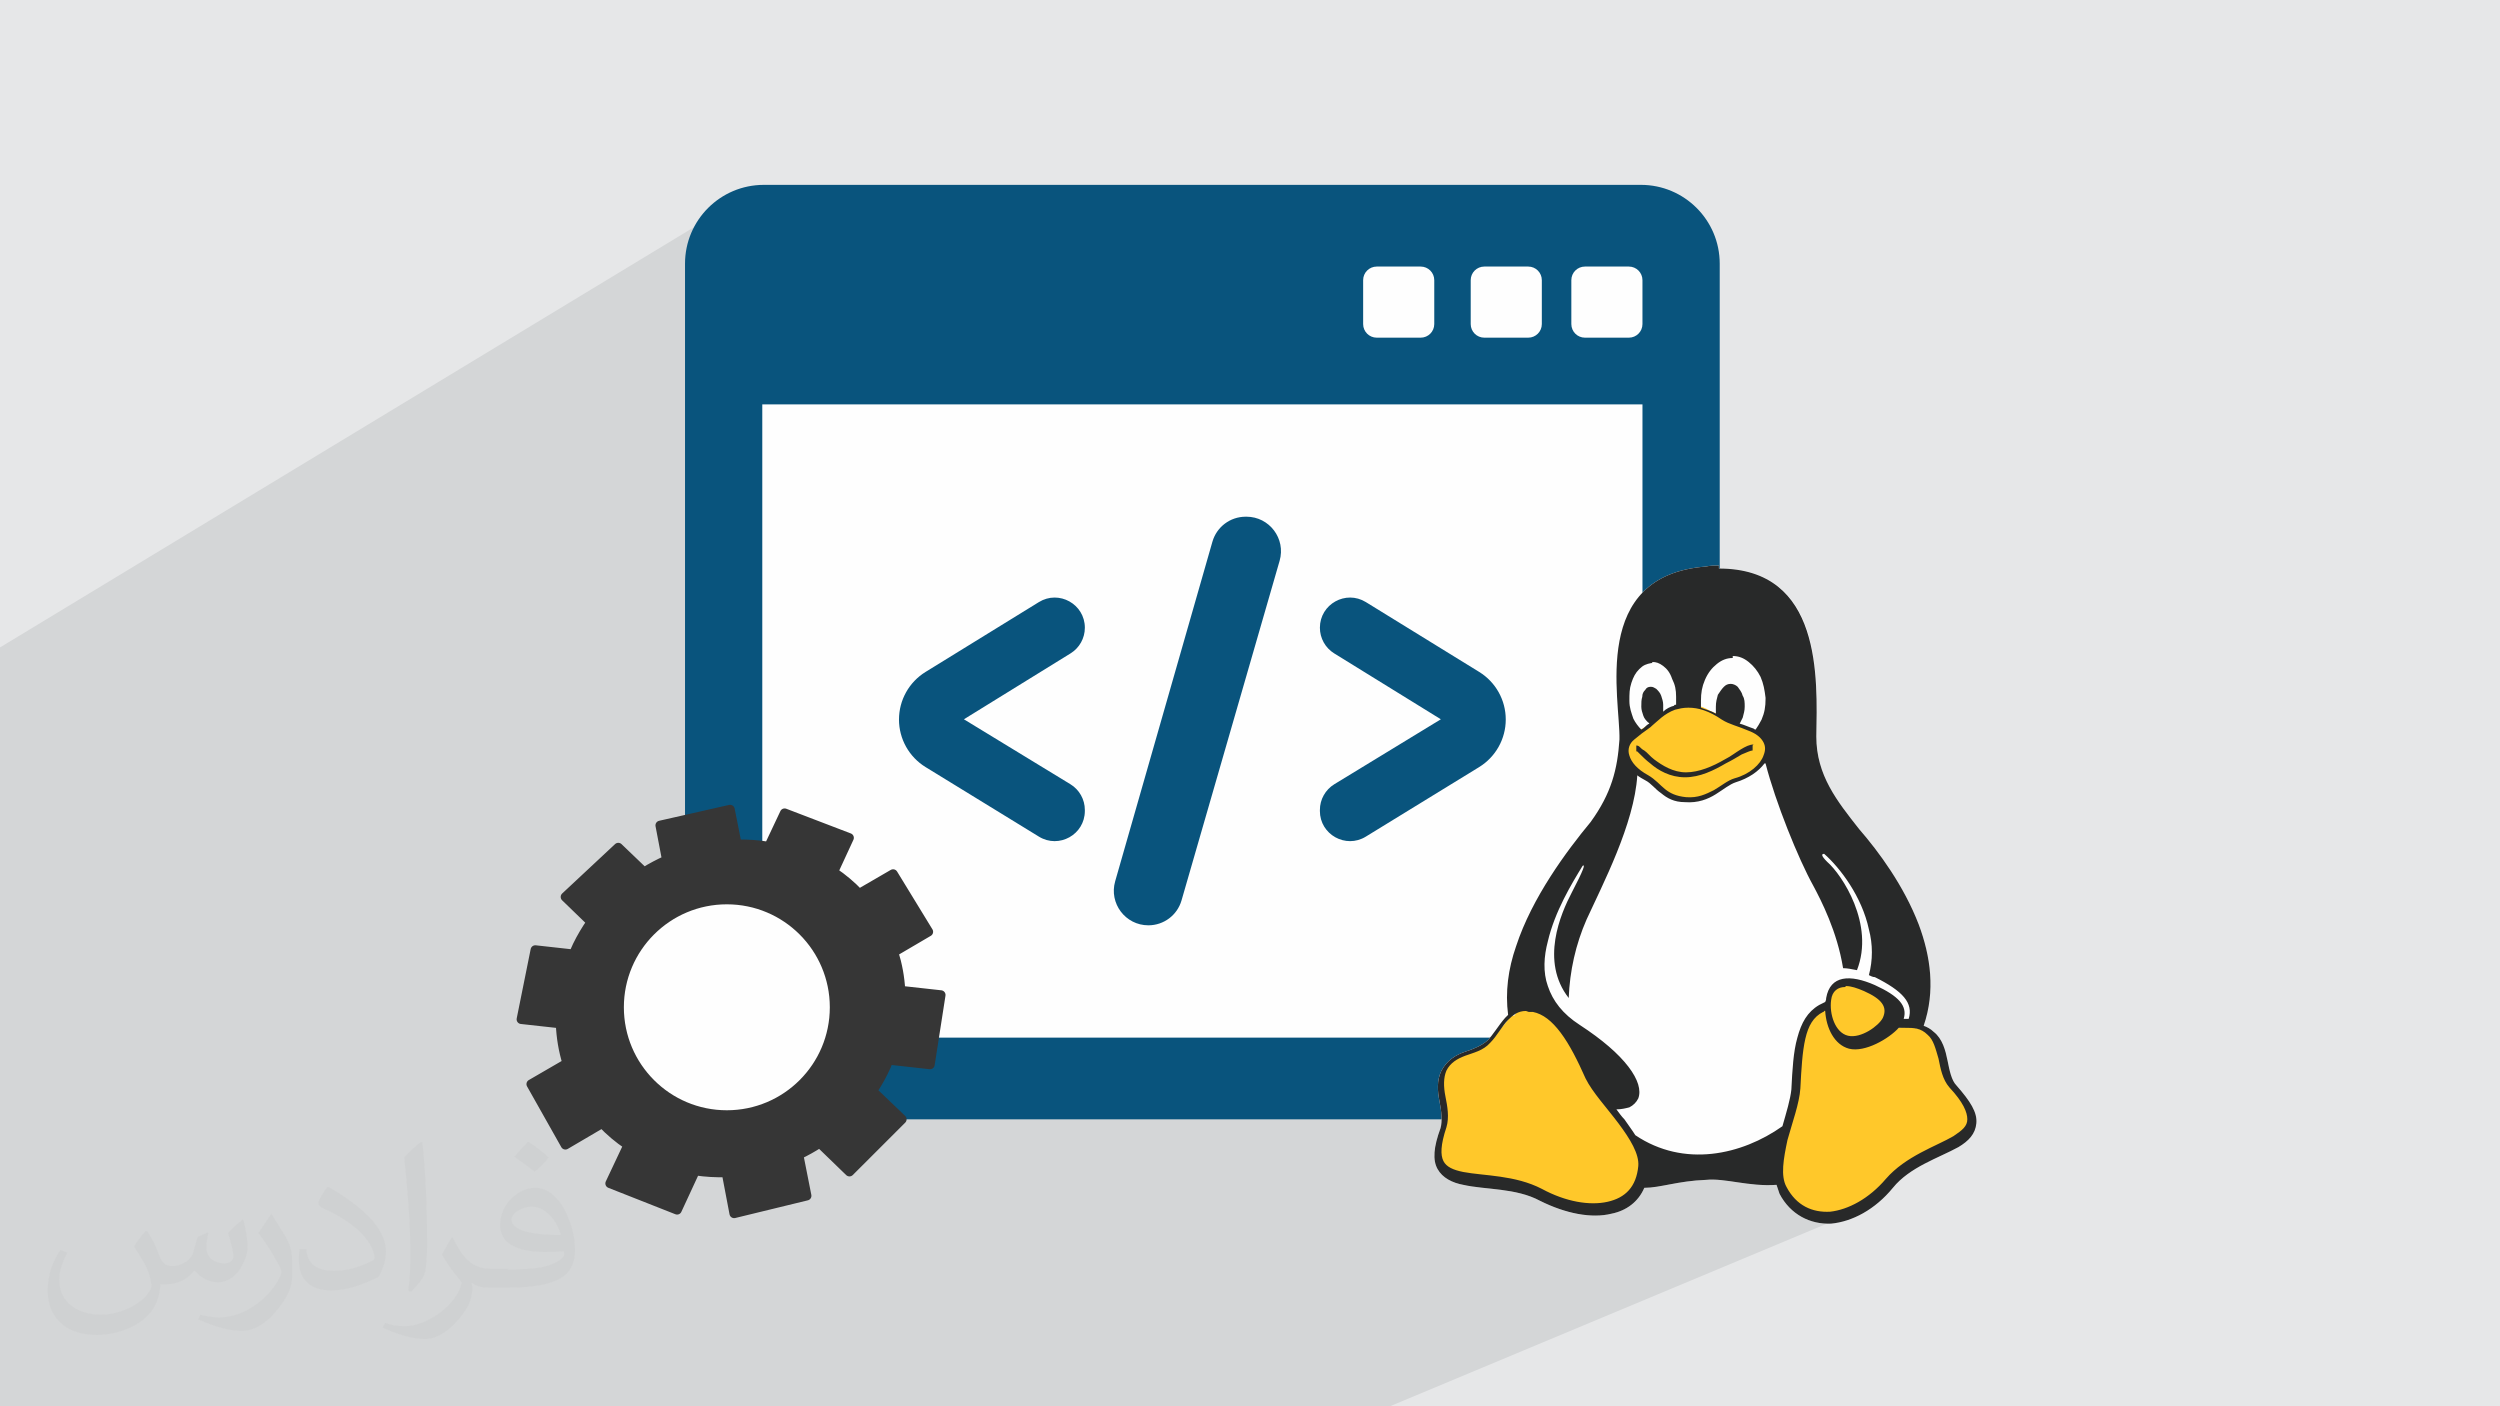
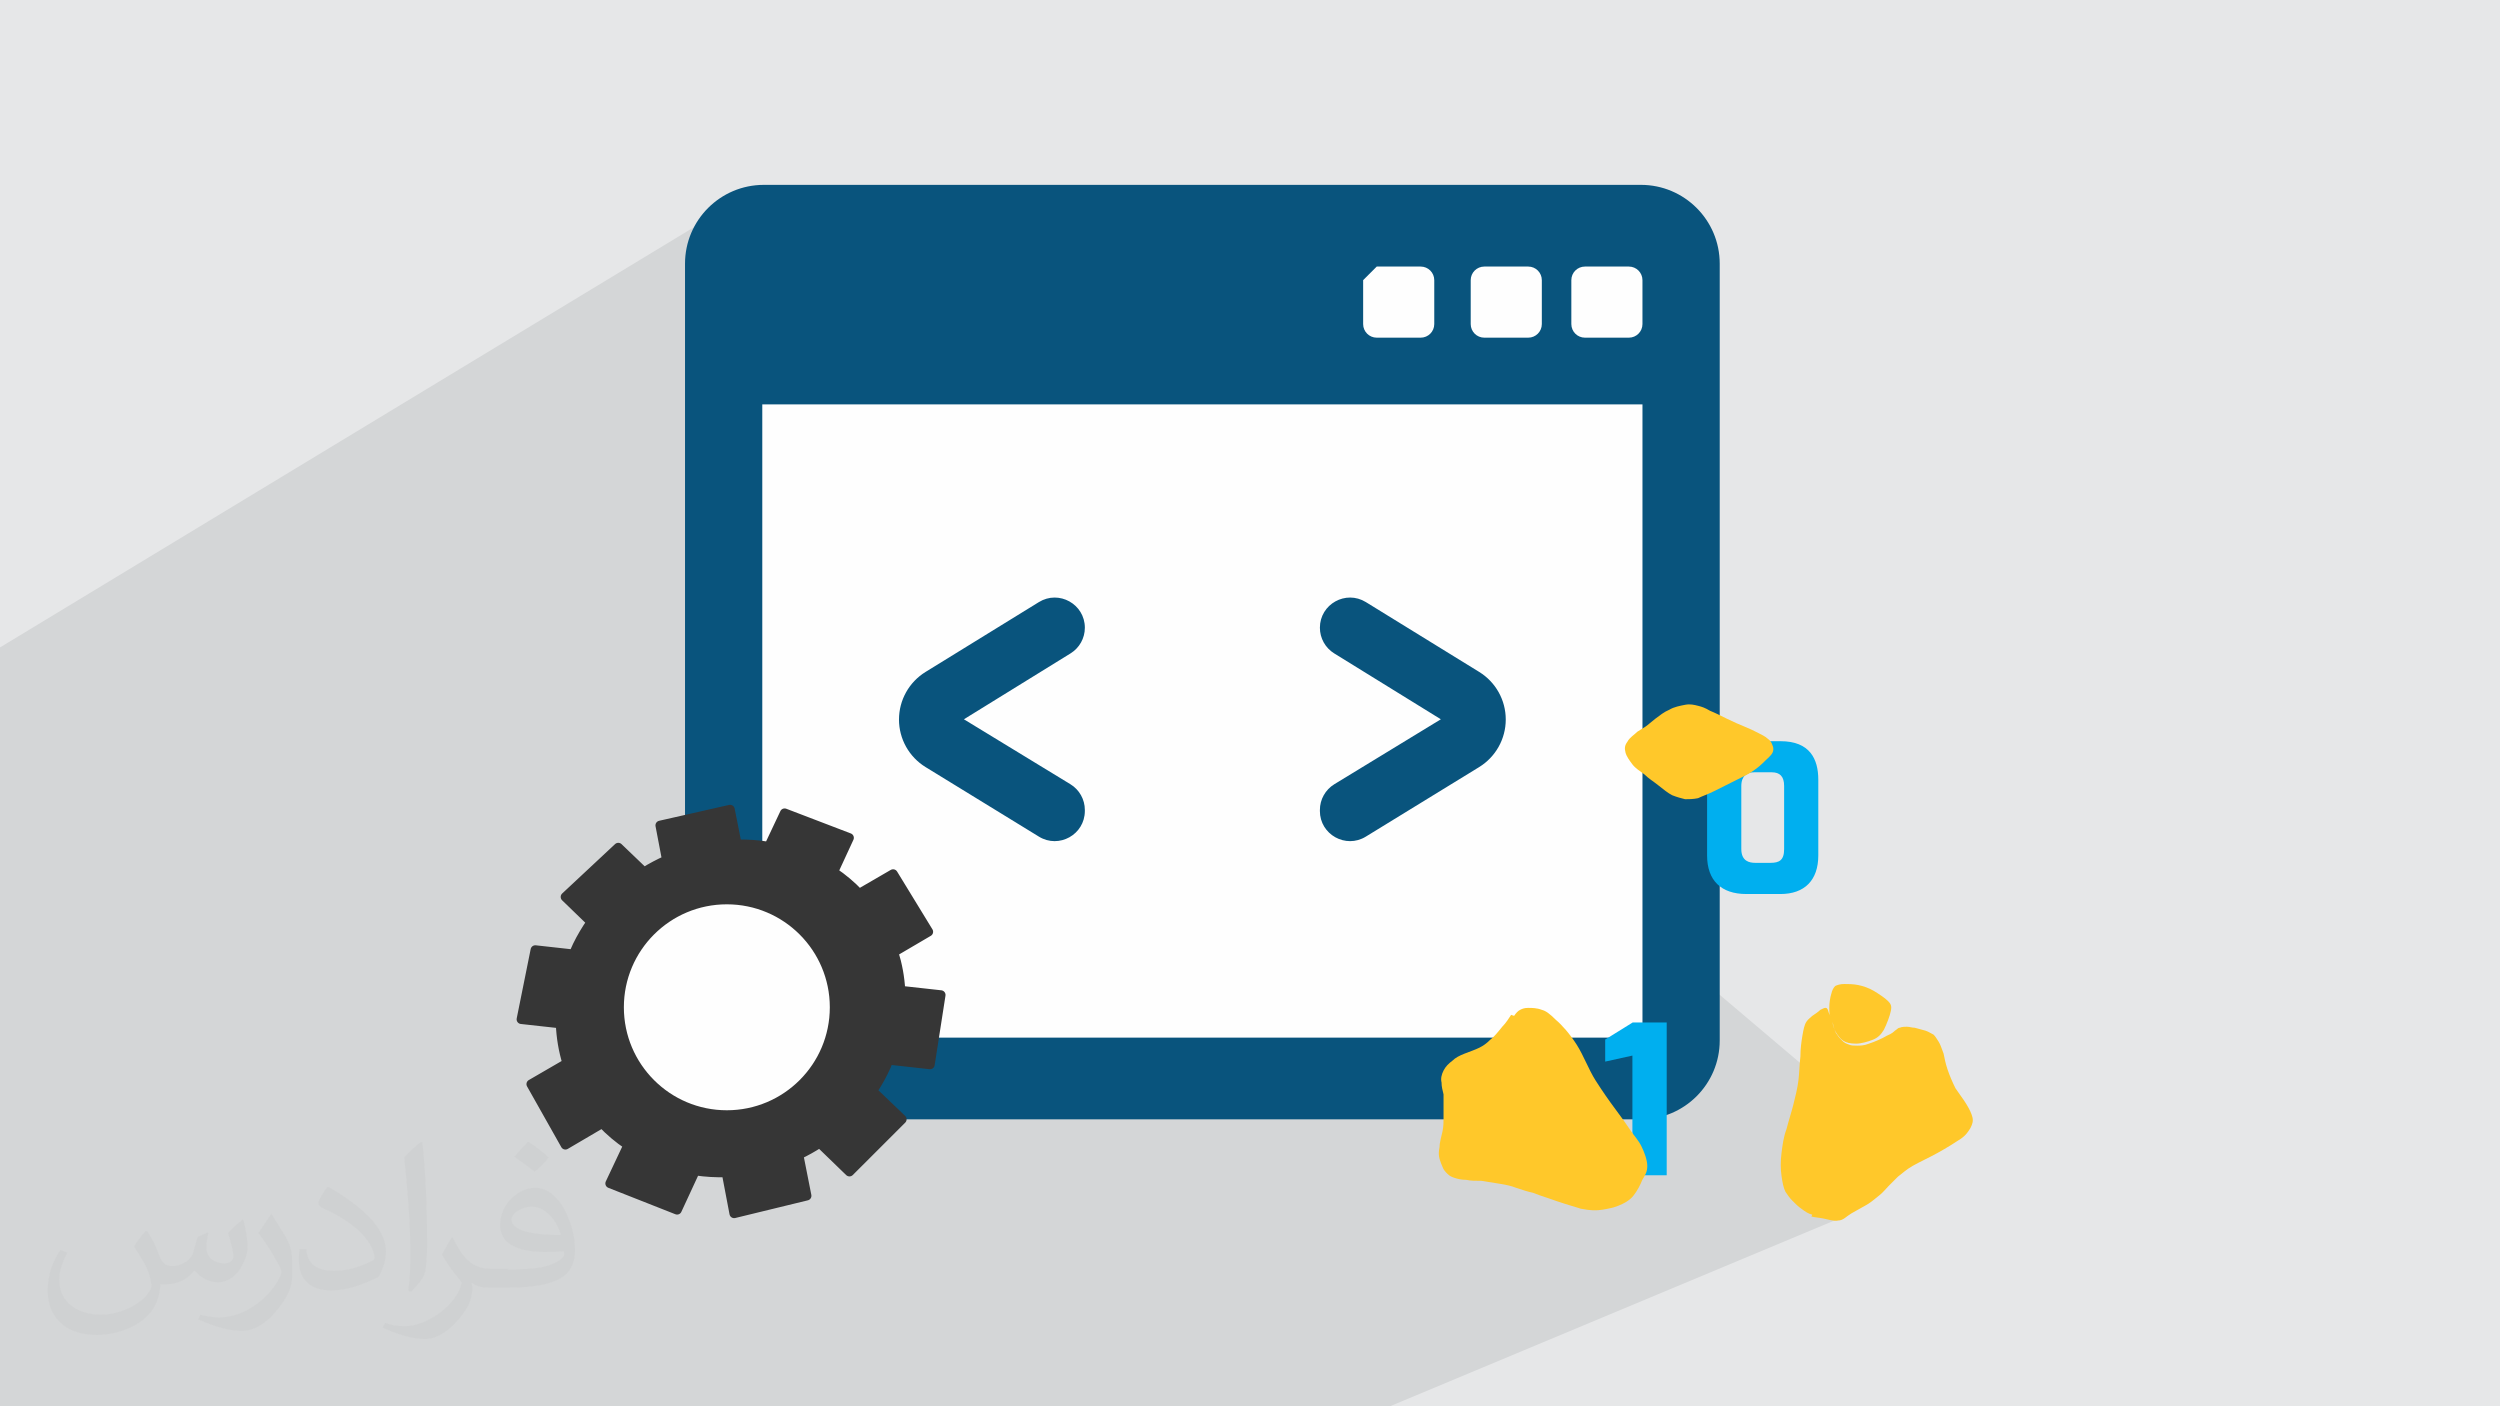
<svg xmlns="http://www.w3.org/2000/svg" xml:space="preserve" width="3.703in" height="2.083in" version="1.1" style="shape-rendering:geometricPrecision; text-rendering:geometricPrecision; image-rendering:optimizeQuality; fill-rule:evenodd; clip-rule:evenodd" viewBox="0 0 3703.33 2083.19">
  <defs>
    <style type="text/css">
   
    .str1 {stroke:#363636;stroke-width:13.89;stroke-miterlimit:2.613}
    .str0 {stroke:#363636;stroke-width:13.89;stroke-linecap:round;stroke-linejoin:round;stroke-miterlimit:2.613}
    .fil3 {fill:#09547D}
    .fil9 {fill:#282929}
    .fil1 {fill:#D4D6D7}
    .fil0 {fill:#E6E7E8}
    .fil4 {fill:#FEFEFE}
    .fil8 {fill:#FFC82A}
    .fil7 {fill:#00AFEF;fill-rule:nonzero}
    .fil5 {fill:#09547D;fill-rule:nonzero}
    .fil6 {fill:#363636;fill-rule:nonzero}
    .fil2 {fill:#373435;fill-opacity:0.031}
   
  </style>
  </defs>
  <g id="Layer_x0020_1">
    <polygon class="fil0" points="-0,0 3703.33,0 3703.33,2083.19 -0,2083.19 " />
    <polygon class="fil1" points="2752.4,1647.3 2742.14,1797.65 2058.89,2083.19 -0,2083.19 -0,959.05 1131.51,273.84 " />
    <path class="fil2" d="M218.69 1824.5c7,11 12,21 16,32 3,7 5,19 21,19 5,0 11,-1 17,-5 7,-3 12,-9 14,-17l6 -21 15 -7 1 1c-2,8 -3,16 -3,21 0,18 15,24 27,24 7,0 13,-4 13,-10 0,-8 -4,-23 -8,-35 7,-7 14,-14 22,-20l1 1c4,15 6,30 6,40 0,10 -4,20 -8,27 -7,14 -20,25 -36,25 -12,0 -25,-6 -34,-17l-1 0c-9,11 -22,20 -43,20l-7 0c-1,14 -4,24 -9,33 -13,25 -50,42 -85.02,42 -49,0 -73.02,-28 -73.02,-66 0,-23 8,-45 19,-60l10 4c-7,14 -12,27 -12,40 0,35 29,52 62,52 31,0 68.01,-19 75.01,-42 -3,-25 -12,-36 -26,-59 4,-7 10,-15 17,-23l1 0 0 0 0 0 2 1 0 0 0 0 0 0 0 0 0 0 0.02 -0.01 -0.01 0.01 0 0 0 0 0 0 0.02 0zm564.05 -133.01c10,6 20,14 30,23 -6,8 -12,15 -21,21 -10,-8 -20,-15 -30,-22 7,-8 14,-15 20,-22l0 0 0 0 1 0 0 0 0 0 0 0 0 0 0 0zm5.01 96.02c-17,0 -30,11 -30,19 0,17 33,23 73.02,23 -5,-20 -22,-42 -43,-42l-0.01 0 -0.01 0 0 0 0 0zm-37 93.01c22,0 41,-1 55,-4 16,-4 30,-12 30,-18 0,-2 0,-3 -1,-5 -9,1 -19,1 -29,1 -29,0 -52,-7 -61,-23 -2,-5 -4,-10 -4,-16 0,-16 7,-32 19,-42 10,-9 21,-14 33,-14 20,0 37,16 48,42 6,14 11,30 11,51 0,14 -4,25 -12,34 -16,15 -45,21 -90.01,21l-20 0 0 0 -5 0c-11,0 -19,-2 -25,-7l-1 0c0,3 1,5 1,7 0,10 -3,23 -10,33 -20,30 -42,43 -60,43 -19,0 -42,-7 -63,-17l4 -7c7,3 16,5 29,5 34,0 78.01,-33 84.02,-64 -1,-3 -4,-6 -7,-10 -10,-12 -16,-22 -22,-32 5,-10 10,-18 14,-25l2 0c14,29 28,46 57,46l5 0 0 0 21 0 0 0 0 0 -3 1 0 0 0 0 0 0 0 0 0 0 0 0 0 0 -0.01 0 0 0zm-146.01 31c2,-14 3,-29 3,-43l0 -21c0,-39 -5,-96.02 -9,-133.01 7,-8 17,-17 25,-23l2 1c5,47 7,101.01 7,151.02 0,13 -1,26 -2,35 -1,12 -8,21 -22,35l-3 -1 0 0 0 0 -1 -1 0 0 0 0 0 0 0 0 0 0 0 0 0 -0.01 0 0 0 0zm-151.02 -62.02c1,18 10,33 41,33 20,0 36,-5 55,-14 3,-1 5,-3 5,-5 0,-12 -9,-27 -24,-41 -14,-13 -34,-25 -51,-32 -6,-3 -8,-5 -8,-8 0,-5 7,-16 13,-24l2 0c20,11 43,27 60,44 15,16 25,33 25,51 0,13 -4,26 -11,38 -22,11 -46,20 -70.01,20 -29,0 -48,-14 -48,-45 0,-3 0,-9 1,-16l10 0 0 0 0 0 0 -1 0 0 0 0 0 0 0 0 0 0 0 0 0.01 0 -0.01 0.01 0.01 -0.01zm-52 -52l18 29c7,11 13,22 13,41l0 24c0,19 -12,39 -32,60 -15,14 -29,20 -42,20 -19,0 -40,-6 -65,-17l3 -7c8,2 17,4 28,4 36,0 72.02,-26 89.01,-58 2,-4 3,-7 3,-9 0,-4 -2,-8 -4,-11 -9,-17 -19,-33 -30,-47 6,-9 12,-18 18,-27l1 0 0 -2 0 0 0 0 0 0 0 0 0 0 0 0 -0.01 0 0 0.01 0 -0.01z" />
    <path class="fil3" d="M1131.52 273.84l1299.17 0c64.49,0 116.78,52.3 116.78,116.78l0 1150.69c0,64.48 -52.28,116.78 -116.78,116.78l-1299.17 0c-64.48,0 -116.78,-52.3 -116.78,-116.79l0 -1150.68c0,-64.49 52.3,-116.78 116.79,-116.78l-0.01 0 0 0 0 0z" />
    <rect class="fil4" x="1129.2" y="599.03" width="1303.84" height="938.04" />
    <path class="fil4" d="M2347.81 394.87l65.1 0c11.11,0 20.12,9.01 20.12,20.12l0 65.1c0,11.11 -9.01,20.12 -20.12,20.12l-65.1 0c-11.11,0 -20.13,-9.01 -20.13,-20.12l0 -65.1c0,-11.11 9.01,-20.12 20.13,-20.12z" />
    <path class="fil4" d="M2198.74 394.87l65.1 0c11.11,0 20.12,9.01 20.12,20.12l0 65.1c0,11.11 -9.01,20.12 -20.12,20.12l-65.1 0c-11.11,0 -20.12,-9.01 -20.12,-20.12l0 -65.1c0,-11.11 9.01,-20.12 20.12,-20.12z" />
-     <path class="fil4" d="M2039.4 394.87l65.1 0c11.11,0 20.12,9.01 20.12,20.12l0 65.1c0,11.11 -9.01,20.12 -20.12,20.12l-65.1 0c-11.11,0 -20.13,-9.01 -20.13,-20.12l0 -65.1c0,-11.11 9.01,-20.12 20.13,-20.12z" />
+     <path class="fil4" d="M2039.4 394.87l65.1 0c11.11,0 20.12,9.01 20.12,20.12l0 65.1c0,11.11 -9.01,20.12 -20.12,20.12l-65.1 0c-11.11,0 -20.13,-9.01 -20.13,-20.12l0 -65.1z" />
    <path class="fil5" d="M1331.71 1065.81l0 0c0,-28.72 14.89,-55.37 39.33,-70.44l167.91 -103.48c29.74,-18.33 68.08,3.06 68.08,38 0,15.48 -8.02,29.87 -21.19,38l-157.98 97.61 157.76 96.2c13.29,8.11 21.39,22.57 21.39,38.13l0 1.46c0,34.9 -38.24,56.32 -68,38.06l-167.87 -103.01c-24.53,-15.04 -39.46,-41.76 -39.46,-70.54l0.01 -0.01 0 0.01 0.02 0.01z" />
-     <path class="fil5" d="M1845.19 765.4l1.2 0c34.04,0 58.61,32.66 49.14,65.37l-145.27 502.97c-6.28,21.89 -26.31,36.96 -49.14,36.96 -33.99,0 -58.56,-32.56 -49.18,-65.23l144.03 -502.95c6.3,-21.97 26.36,-37.1 49.2,-37.1l0.01 -0.01 0 0 0.01 -0.01 -0 0z" />
    <path class="fil5" d="M1955.2 1201.3l0 -1.47c0,-15.56 8.11,-30.02 21.39,-38.13l157.78 -96.2 -157.98 -97.61c-13.17,-8.13 -21.19,-22.52 -21.19,-38 0,-34.94 38.34,-56.33 68.09,-38l167.9 103.48c24.45,15.06 39.33,41.73 39.33,70.44 0,28.78 -14.96,55.49 -39.46,70.53l-167.88 103.02c-29.74,18.25 -68,-3.16 -68,-38.06l0.02 0.01 -0.01 -0.01 0.01 0 0 -0z" />
    <path class="fil6 str0" d="M1018.22 1617.02c-71.15,-27.81 -101.3,-107.44 -67.84,-177.22 33.09,-69.02 116.17,-102.63 186.09,-75.64 70.07,27.02 101.44,105.05 69.59,174.94 -32.21,70.65 -116.51,105.81 -187.85,77.92l0 0 0.01 0 0 0 -0 0zm294.75 -38.35c1.22,-2.83 2.36,-5.65 3.54,-8.51l61.15 6.78 16.04 -103.07 -59.65 -6.6c-1.03,-19.48 -4.56,-38.51 -10.32,-56.71l51.58 -30.28 -52.35 -85.63 -50.33 29.21c-11.28,-11.93 -24.06,-22.71 -38.12,-32.17l23.38 -50.59 -95.61 -36.59 -23.34 49.47c-15.7,-2.62 -31.5,-3.74 -47.25,-3.41l-10.21 -51.41 -103.59 23.49 9.8 51.42c-11.6,5.19 -22.86,11.13 -33.71,17.9l-38.1 -36.52 -78.37 73.2 38.44 37.19c-7.68,11.02 -14.67,22.7 -20.7,35.06 -2.04,4.2 -3.91,8.4 -5.7,12.61l-56.62 -6.28 -20.7 102.73 58.04 6.41c0.76,20.07 4.07,39.76 9.86,58.65l-53.33 30.93 50.74 89.98 54.5 -32.01c11.41,11.96 24.2,22.84 38.44,32.31l-26.81 56.85 99.33 39.17 26.88 -58.06c15.33,2.28 30.69,3.19 46.07,2.7l11.54 60.65 107.55 -26.19 -12.02 -60.7c10.8,-5.15 21.21,-11 31.3,-17.52l44 42.6 77.71 -77.66 -43.71 -41.9c7.83,-11.81 14.8,-24.3 20.71,-37.52l-0.04 0.01 0 0.01 -0.03 0 0 0z" />
    <circle class="fil4 str1" cx="1076.69" cy="1492.14" r="159.48" />
    <path class="fil7" d="M2600.24 1278.16l22.47 0c12.57,0 20.17,-3.57 20.17,-20.21l0 -93.69c0,-14.17 -6.36,-20.24 -18.33,-20.24l-25.95 0c-17.46,0 -19.15,13.57 -19.15,20.24l0 93.42c0,18.19 12.09,20.48 20.79,20.48l0 0 0 -0zm-71.48 -120.89c0,-38.4 21.95,-59.3 58.3,-59.3l50.67 0c43.02,0 55.77,26.19 55.77,56.98l0 112.28c0,36.83 -20.53,57.12 -56.06,57.12l-50.64 0c-37.15,0 -58.04,-20.05 -58.04,-57.12l0 -109.94 0 -0.03 0 0 0 0.01z" />
    <polygon class="fil7" points="2377.82,1539.88 2418.64,1514.58 2468.94,1514.58 2468.94,1740.96 2418.13,1740.96 2418.13,1563.67 2377.82,1572.59 " />
-     <polygon class="fil7" points="2564.57,1539.88 2605.31,1514.58 2655.59,1514.58 2655.59,1740.96 2604.93,1740.96 2604.93,1563.67 2564.57,1572.59 " />
-     <path class="fil4" d="M2546.19 837.78c-5.9,0 -13.25,0 -19.15,1.46 -172.26,13.25 -126.62,195.89 -128.09,256.2 -2.95,44.19 -11.8,79.52 -42.68,122.22 -35.36,42.69 -86.89,111.93 -110.45,184.09 -11.81,33.88 -16.18,67.74 -11.81,101.62 -1.5,1.46 -2.95,2.95 -4.45,4.43 -10.3,11.8 -17.66,25.03 -26.48,33.88 -8.83,7.37 -19.15,11.81 -32.38,16.18 -13.25,4.43 -26.48,11.81 -35.35,27.98 0,0 0,0 0,0 0,0 0,0 0,0 -7.35,14.72 -5.88,30.93 -2.95,45.63 2.95,14.73 4.42,29.46 1.47,39.78 -10.3,27.98 -11.8,47.11 -4.42,60.37 7.35,13.25 22.07,20.6 38.3,23.55 32.41,7.37 78.04,4.43 113.42,23.55l2.95 -5.9 -2.95 5.9c38.31,19.15 75.09,26.48 106.02,19.15 22.08,-4.42 39.78,-17.65 48.58,-38.31 23.55,0 50.06,-10.3 91.32,-11.78 27.98,-2.95 63.31,10.3 104.57,7.37 1.48,4.42 2.95,8.83 4.43,13.25 0,0 0,0 0,0 16.18,30.94 45.66,45.63 76.57,44.19 30.93,-2.95 64.79,-20.63 91.32,-53.01l-4.43 -4.42 4.43 4.42c25.03,-30.93 67.74,-44.19 97.19,-60.39 14.73,-8.85 25.03,-19.15 26.48,-35.31 1.5,-16.2 -8.83,-32.41 -29.46,-55.96 0,0 0,0 0,0 0,0 0,0 0,0 -7.37,-7.37 -10.3,-22.07 -13.25,-36.83 -2.95,-14.72 -7.37,-32.41 -20.63,-42.68 0,0 0,0 0,0 0,0 0,0 0,0 -4.45,-4.43 -10.3,-7.37 -14.72,-8.85 17.65,-51.54 10.3,-103.07 -7.35,-150.2 -22.08,-57.41 -58.94,-107.47 -88.37,-141.37 -32.41,-41.21 -63.31,-79.52 -63.31,-136.95 1.5,-86.87 10.3,-248.87 -144.3,-248.87l0 0 0 0 -0.03 -4.43 0.03 0 -0.03 0 0.03 0.03 -0.07 0 0.05 0.02 -0.04 -0.01 -0 0z" />
    <path class="fil8" d="M2684.62 1799.39c-5.9,-1.48 -10.3,-4.43 -16.18,-8.85 -4.43,-2.95 -8.85,-7.37 -13.25,-11.81 -4.43,-4.42 -7.35,-8.83 -10.3,-13.25 -2.95,-5.9 -4.42,-13.25 -5.88,-23.56 -1.5,-10.3 -1.5,-22.08 0,-33.88 1.48,-11.81 2.95,-23.56 7.37,-35.36 2.95,-11.78 7.35,-25.03 10.3,-36.83 2.95,-11.78 5.9,-23.54 7.37,-35.31 1.47,-11.81 1.47,-23.55 2.95,-35.38 0,-11.78 1.47,-22.08 2.95,-30.93 1.5,-8.83 2.95,-16.18 5.88,-20.6 2.95,-4.43 5.9,-5.9 8.85,-8.85 4.45,-2.95 8.83,-5.88 11.8,-8.83 2.95,-1.47 5.9,-2.95 7.35,-2.95 1.5,0 2.95,0 4.43,4.43 0,1.47 1.5,4.42 2.95,7.37 -1.46,-2.95 -1.46,-7.37 -1.46,-11.8 0,-7.37 1.46,-16.18 2.95,-20.63 1.48,-5.88 2.95,-8.83 5.88,-11.78 2.95,-1.47 7.35,-2.95 13.25,-2.95 5.88,0 13.25,0 20.57,1.48 7.37,1.47 16.2,4.42 23.55,8.85 7.37,4.42 16.2,10.33 20.61,14.72 4.42,4.42 5.9,7.37 4.42,14.72 -1.45,7.37 -5.88,19.13 -10.3,27.98 -4.43,7.37 -8.85,11.8 -16.2,14.72 -7.35,2.95 -17.65,5.88 -25.03,5.88 -8.83,0 -14.72,-1.47 -19.15,-4.42 -4.42,-2.95 -7.35,-7.37 -10.3,-11.81 -2.95,-4.42 -4.43,-10.3 -5.88,-16.18l0 0 1.5 4.43c1.48,5.9 2.95,11.78 5.88,14.72 1.5,2.95 4.45,5.9 7.37,8.85 2.95,2.95 5.9,4.43 10.3,5.88 2.95,1.48 7.35,1.48 11.78,1.48 4.42,0 10.3,0 17.65,-2.95 8.85,-2.95 19.15,-7.35 26.48,-11.78 7.37,-2.95 10.3,-5.88 11.8,-7.37 2.95,-1.5 4.43,-4.42 7.37,-4.42 2.95,-1.48 7.37,-1.48 10.3,-1.48 4.43,0 7.35,1.48 11.78,1.48 4.42,1.47 11.78,2.95 16.18,4.42 4.43,1.48 8.83,4.43 11.81,5.88 2.95,2.95 4.45,5.9 7.37,10.3 2.95,4.43 4.43,10.3 7.37,17.65 1.47,7.37 2.95,14.73 5.88,23.56 2.95,8.83 7.37,19.15 11.81,27.98 5.88,8.83 11.78,16.18 16.18,23.53 4.45,7.37 7.37,13.25 8.85,19.13 1.47,5.9 0,10.33 -2.95,16.18 -2.95,4.45 -5.9,10.3 -14.72,16.2 -8.83,5.88 -20.63,13.25 -33.88,20.6 -13.25,7.35 -26.48,13.25 -36.83,19.15 -10.33,5.9 -16.18,11.8 -22.08,16.18 -4.43,4.42 -8.85,8.85 -13.25,13.25 -4.43,4.43 -8.85,10.3 -14.72,14.73 -5.88,4.42 -10.3,8.85 -17.66,13.25 -7.37,4.43 -16.2,8.85 -23.55,13.25 -7.35,4.45 -11.8,10.3 -19.15,10.3 -5.88,1.5 -14.72,-1.48 -22.08,-2.95 -7.35,-1.46 -11.78,-1.46 -17.65,-2.95l0 0 0 0 1.48 -2.9 0 0.03 0.05 -0.03 -0.05 0.03 -0.08 0.09 -0.04 0.11 0 0 -0 -0z" />
    <path class="fil8" d="M2238.43 1503.41c-2.95,4.43 -7.37,11.81 -13.25,17.66 -5.9,7.37 -11.78,14.72 -17.66,19.15 -5.9,5.88 -10.3,8.83 -16.18,11.81 -5.88,2.95 -14.72,5.9 -22.07,8.83 -7.37,2.95 -13.25,5.9 -17.66,10.3 -5.9,4.42 -10.3,8.83 -13.25,14.72 -2.95,5.88 -4.42,11.8 -2.95,17.65 0,5.88 1.46,11.78 2.95,17.66 0,5.9 0,11.8 0,17.65 0,5.9 0,11.8 0,17.65 0,5.9 0,11.78 -1.47,19.15 -1.46,7.37 -4.43,16.18 -4.43,23.54 -1.5,7.37 -1.5,11.8 0,17.65 1.48,4.43 2.95,8.83 4.43,11.8 1.47,4.43 4.42,7.37 7.35,10.3 2.95,2.95 5.9,4.43 10.33,5.88 4.42,1.5 10.3,2.95 17.65,2.95 5.9,1.46 13.25,1.46 22.08,1.46 8.83,1.5 19.15,2.95 28,4.45 8.83,1.47 16.18,2.95 23.54,5.88 8.85,2.95 17.65,5.9 25.02,7.37 7.37,2.95 11.81,4.43 25.03,8.83 11.81,4.42 30.94,10.3 45.66,14.72 14.72,2.95 23.53,2.95 32.41,1.47 8.83,-1.47 16.18,-2.95 23.53,-5.9 7.37,-2.95 16.18,-7.35 22.08,-14.72 5.88,-7.35 10.3,-16.18 13.25,-23.53 4.42,-7.37 7.35,-11.81 7.35,-20.63 0,-8.83 -4.41,-20.57 -8.83,-29.46 -4.42,-8.83 -10.33,-14.72 -16.2,-23.53 -5.9,-8.85 -13.25,-19.13 -22.08,-30.94 -8.83,-11.78 -19.15,-26.48 -29.46,-42.68 -10.3,-16.18 -17.65,-36.83 -27.98,-53.01 -10.3,-16.18 -22.08,-29.46 -30.93,-36.83 -8.83,-8.83 -14.72,-13.25 -20.57,-14.72 -7.37,-2.95 -14.73,-2.95 -20.61,-2.95 -5.88,0 -8.83,1.5 -11.8,2.95 -2.95,1.5 -5.9,4.45 -8.83,8.85l0 0 0 0 -4.43 -1.47 0.03 0.03 0 0.03 0.03 -0.03 -0.08 0.03 -0.02 0 0.02 -0.02 -0 0z" />
    <path class="fil8" d="M2618.35 1123.49c-4.43,4.43 -10.3,10.3 -16.18,14.73 -5.88,4.42 -10.33,7.37 -16.2,10.3 -5.9,2.95 -11.78,5.9 -20.6,10.33 -8.83,4.43 -17.66,8.85 -26.48,13.25 -8.85,4.42 -17.65,7.35 -23.55,10.3 -7.35,1.5 -13.25,1.5 -19.15,1.5 -5.9,-1.5 -11.81,-2.95 -19.15,-5.9 -5.9,-2.95 -13.25,-8.83 -20.6,-14.72 -7.37,-5.88 -14.72,-10.3 -20.57,-16.18 -5.9,-4.42 -13.25,-8.83 -17.66,-14.72 -4.42,-5.88 -8.83,-11.8 -10.3,-17.65 -1.5,-5.88 -1.5,-10.3 2.95,-16.18 2.95,-5.88 10.3,-10.3 14.72,-14.72 4.45,-2.95 7.37,-4.43 11.8,-7.37 4.43,-2.95 8.83,-7.35 14.72,-11.8 5.9,-4.43 13.25,-10.3 20.61,-13.25 7.37,-4.43 16.18,-5.9 23.55,-7.37 7.35,-1.47 13.25,0 19.15,1.5 5.88,1.48 10.3,2.95 17.65,7.35 7.37,2.95 16.18,7.37 25.03,11.8 8.85,4.43 19.13,8.83 26.48,11.81 7.35,2.95 13.25,5.88 19.13,8.83 5.88,2.95 11.78,5.9 14.72,8.85 4.42,2.95 5.88,5.88 7.37,10.3 1.48,2.95 1.48,7.37 0,10.3 -1.47,2.95 -2.95,4.43 -7.37,8.85l0 0 0 0 0.03 0.03 -0.03 0 0.03 -0.03 -0.05 0 -0.06 -0.11 0.01 -0.02 -0 -0z" />
-     <path class="fil9" d="M2546.19 837.78c-5.9,0 -13.25,0 -19.15,1.46 -172.26,13.25 -126.62,195.89 -128.09,256.2 -2.95,44.19 -11.8,79.52 -42.68,122.22 -35.36,42.69 -86.89,111.93 -110.45,184.09 -11.81,33.88 -16.18,67.74 -11.81,101.62 -1.5,1.46 -2.95,2.95 -4.45,4.43 -10.3,11.8 -17.66,25.03 -26.48,33.88 -8.83,7.37 -19.15,11.81 -32.38,16.18 -13.25,4.43 -26.48,11.81 -35.35,27.98 0,0 0,0 0,0 0,0 0,0 0,0 -7.35,14.72 -5.88,30.93 -2.95,45.63 2.95,14.73 4.42,29.46 1.47,39.78 -10.3,27.98 -11.8,47.11 -4.42,60.37 7.35,13.25 22.07,20.6 38.3,23.55 32.41,7.37 78.04,4.43 113.42,23.55l2.95 -5.9 -2.95 5.9c38.31,19.15 76.57,26.48 106.02,19.15 22.08,-4.42 39.78,-17.65 48.58,-38.31 23.55,0 50.06,-10.3 91.32,-11.78 27.98,-2.95 63.31,10.3 104.57,7.37 1.48,4.42 2.95,8.83 4.43,13.25 0,0 0,0 0,0 16.18,30.94 45.66,45.63 76.57,44.19 30.93,-2.95 64.79,-20.63 91.32,-53.01l-4.43 -4.42 4.43 4.42c25.03,-30.93 67.74,-44.19 97.19,-60.39 14.73,-8.85 25.03,-19.15 26.48,-35.31 1.5,-16.2 -8.83,-32.41 -29.46,-55.96 0,0 0,0 0,0 0,0 0,0 0,0 -7.37,-7.37 -10.3,-22.07 -13.25,-36.83 -2.95,-14.72 -7.37,-32.41 -20.63,-42.68 0,0 0,0 0,0 0,0 0,0 0,0 -4.45,-4.43 -10.3,-7.37 -14.72,-8.85 17.65,-51.54 10.3,-103.07 -7.35,-150.2 -22.08,-57.41 -58.94,-107.47 -88.37,-141.37 -32.41,-41.21 -63.31,-79.52 -63.31,-136.95 1.5,-86.87 8.85,-248.87 -144.3,-248.87l0 0 0 0 -0.03 -4.43 0.03 0 -0.03 0 0.03 0.03 -0.07 0 0.05 0.02 -0.04 -0.01 -0 0zm20.6 134l0 0c8.85,0 16.2,2.95 23.55,8.85 7.35,5.88 13.25,13.25 17.66,22.07 4.42,10.33 5.9,19.15 7.37,30.94 0,0 0,0 0,1.47 0,11.81 -1.47,20.61 -5.9,30.94 -2.95,5.88 -5.88,10.33 -8.83,14.72 -1.47,0 -2.95,-1.48 -2.95,-1.48 -8.83,-2.95 -14.72,-5.9 -20.6,-7.35 1.5,-2.95 2.95,-5.88 4.45,-8.85 1.48,-5.88 2.95,-10.3 2.95,-16.18 0,0 0,0 0,0 0,-5.88 0,-11.81 -2.95,-16.2 -1.47,-5.88 -4.45,-8.83 -7.37,-13.25 -2.95,-2.95 -7.37,-4.42 -10.3,-4.42 0,0 0,0 0,0 -4.42,0 -7.37,1.45 -10.3,4.42 -2.95,2.95 -5.9,7.37 -8.85,11.78 -1.5,5.9 -2.95,10.33 -2.95,17.65 0,0 0,0 0,0 0,2.95 0,7.37 0,10.3 -7.37,-4.43 -14.73,-5.88 -22.08,-8.83 0,-2.95 0,-5.9 0,-8.83l0 -1.5c0,-11.78 1.47,-20.6 5.9,-30.93 4.42,-10.3 10.3,-17.65 17.65,-23.55 7.35,-5.88 14.72,-8.83 23.54,-8.83 0,0 0,0 0,0l0 0 0 0 0 -2.95 0 0.03 0 -0.03 0 0 0 -0.03 0.01 0.03 -0.01 0.01 0 0zm-119.28 8.83l0 0c5.9,0 10.3,1.5 16.2,5.88 5.9,4.42 10.3,10.3 13.25,19.15 4.45,8.83 5.9,16.18 5.9,26.5l0 0c0,4.43 0,7.35 0,11.78 -1.5,0 -2.95,0 -2.95,1.5 -5.88,1.47 -11.78,4.42 -16.18,8.83 0,-2.95 0,-7.35 0,-10.33 0,0 0,0 0,0 0,-4.42 -1.47,-8.83 -2.95,-13.25 -1.5,-4.43 -4.42,-7.37 -7.37,-10.3 -2.95,-1.5 -4.43,-2.95 -7.37,-2.95 0,0 0,0 -1.47,0 -2.95,0 -5.9,1.5 -7.35,4.45 -2.95,2.95 -4.45,5.88 -4.45,10.3 -1.45,4.43 -1.45,8.85 -1.45,14.72 0,0 0,0 0,0 0,4.43 1.45,8.85 2.95,13.25 1.47,4.45 4.42,7.37 7.37,10.3 0,0 1.48,0 1.48,1.5 -2.95,1.47 -4.43,2.95 -5.9,4.42 -1.48,1.48 -2.95,2.95 -5.9,4.43 -4.43,-4.43 -8.85,-10.3 -11.78,-16.18 -2.95,-8.85 -5.88,-16.18 -5.88,-26.48l0 0c0,-10.3 0,-17.65 2.95,-26.5 2.95,-8.83 5.88,-14.72 11.81,-20.57 5.88,-5.9 10.33,-7.37 17.65,-8.85 0,0 1.48,0 1.48,0l0 0 0 -1.48 0.03 0 0 -0.03 0 -0.03 -0.09 0 0.05 -0.07 -0.03 0.02 0 -0zm54.49 67.74l0 0c13.25,0 29.46,4.45 48.58,17.66 11.8,7.37 22.08,8.83 42.68,17.65l0 0 0 0c10.3,4.42 16.18,10.3 19.15,16.18 2.95,5.88 2.95,11.8 0,19.15 -4.43,13.25 -20.63,27.97 -42.73,33.9l0 0 0 0c-10.3,2.95 -20.61,11.78 -30.94,17.65 -11.8,5.88 -23.55,11.81 -41.21,10.33 0,0 0,0 0,0 -14.72,-1.47 -23.55,-5.9 -30.93,-11.8 -7.37,-5.9 -14.72,-14.73 -25.03,-20.63l0 0 0 0c-16.2,-8.83 -25.03,-19.13 -28,-29.46 -2.95,-8.83 0,-17.65 7.37,-23.53 8.85,-7.37 14.72,-11.78 19.15,-14.73 4.43,-2.95 5.88,-4.42 7.35,-5.88 0,0 0,0 0,0 0,0 0,0 0,0 7.37,-5.9 17.65,-17.65 33.9,-23.55 5.88,-1.48 11.81,-2.95 19.15,-2.95l0 0 0 0 1.47 0 0 0 0.03 0 -0.03 -0.03 -0.03 -0.05 0.06 0.09 0.01 0zm94.21 55.98l0 0 0 7.37c-2.95,0 -8.83,2.95 -16.18,5.88 -7.37,4.42 -14.72,8.85 -23.55,13.25 -17.65,10.3 -38.26,20.6 -60.37,20.6 -22.08,0 -39.78,-10.3 -51.56,-20.6 -5.88,-4.43 -11.78,-10.3 -14.72,-13.25 -1.5,-1.5 -2.95,-2.95 -4.45,-4.43 -1.47,0 -1.47,0 -1.47,-1.47 0,0 0,0 0,-1.48l0 -5.88c2.95,0 4.42,1.5 5.88,2.95 1.5,1.5 2.95,2.95 5.88,4.43 4.45,2.95 8.85,8.85 14.73,13.25 11.78,8.83 27.97,19.15 47.1,19.15 19.15,0 39.74,-8.83 57.44,-19.15 8.83,-4.42 16.18,-10.33 23.54,-14.72 7.35,-4.42 13.25,-7.37 19.15,-7.37l-1.47 1.47 0.03 0.03 0 0 0 0 0.03 -0.03 0.02 0 -0.04 0 0 0zm19.13 26.5l0 0c14.72,57.43 48.58,141.37 70.69,181.13 11.8,22.08 35.35,67.74 44.19,122.22 5.88,0 13.25,1.5 20.57,2.95 26.5,-67.74 -22.08,-141.37 -44.16,-160.5 -8.85,-8.83 -8.85,-11.8 -4.43,-11.8 23.54,20.6 55.96,63.31 66.26,111.92 5.9,22.11 5.9,45.63 0,67.74 2.95,1.47 5.9,2.95 8.85,2.95 41.21,20.6 57.41,38.26 50.07,61.86 -2.95,0 -4.43,0 -7.37,0 0,0 0,0 0,0 5.88,-19.15 -7.37,-33.88 -42.68,-50.06 -36.83,-16.2 -66.26,-14.72 -72.14,19.13 0,1.5 0,2.95 -1.5,5.9 -2.95,1.5 -5.9,2.95 -8.85,4.42 -17.65,10.3 -26.48,26.48 -32.38,48.58 -5.88,20.6 -7.37,47.1 -8.83,76.56 0,0 0,0 0,0 -1.5,14.72 -7.37,33.89 -13.25,54.49 -60.38,42.68 -145.78,61.86 -217.94,13.25 -4.43,-7.35 -10.3,-14.72 -16.18,-23.54 -4.42,-4.45 -7.37,-8.85 -11.8,-14.72 7.37,0 13.25,-1.46 19.13,-2.95 5.88,-2.95 10.33,-7.37 13.25,-13.25 4.43,-11.78 0,-27.98 -14.72,-47.11 -14.72,-19.15 -38.31,-39.78 -72.14,-61.86 0,0 0,0 0,0 -25.03,-16.18 -39.78,-35.37 -47.11,-57.44 -7.37,-20.6 -5.88,-44.15 0,-66.26 10.3,-44.19 35.31,-85.44 51.54,-111.93 4.42,-2.95 1.5,5.88 -16.18,39.78 -16.18,30.94 -47.11,101.62 -4.43,156.08 1.48,-39.78 10.3,-79.52 26.48,-116.35 23.55,-51.54 70.69,-141.37 75.11,-213.52 1.5,1.47 8.83,5.88 11.78,7.35 0,0 0,0 0,0 8.85,4.43 14.72,13.25 23.56,19.15 8.85,7.37 19.15,13.25 35.35,13.25 19.15,1.5 33.89,-4.41 45.63,-11.78 11.78,-7.37 20.57,-14.73 29.46,-17.66 0,0 0,0 0,0 19.15,-5.88 33.89,-16.18 42.69,-27.98l0 0 0 0 1.47 0 0.03 -0.03 0 -0.03 0 0 -0.03 -0.03 0.02 0.05 0 0.05 0 -0zm119.31 329.86l0 0c7.35,0 16.18,2.95 26.48,7.37 26.48,11.78 35.36,23.54 27.98,39.73 -5.9,11.81 -32.41,30.94 -51.56,26.48 -19.15,-4.43 -27.97,-32.38 -25.02,-53.01 1.45,-13.25 10.3,-19.15 20.6,-19.15l0 0 1.5 -1.5 -0.03 0.03 0 0.03 0.03 0 0.03 0 -0.01 0.02zm-30.94 36.83l0 0c1.5,25.03 13.25,50.06 35.36,55.96 23.55,5.88 58.94,-14.72 73.63,-30.93 2.95,0 5.88,0 8.83,0 13.25,0 23.53,0 33.88,10.3l0 0 0 0c8.83,7.37 11.78,20.6 16.18,35.35 2.95,14.73 5.9,30.94 16.18,42.69l0 0 0 0c20.6,22.08 26.48,36.83 26.48,47.1 0,10.3 -7.35,16.18 -20.57,25.03 -25.03,14.73 -70.69,29.43 -100.12,63.33 -25.03,29.46 -55.96,45.63 -82.46,48.58 -26.48,1.48 -50.07,-8.85 -64.79,-36.83l0 0 0 0c-8.85,-16.18 -4.42,-41.21 1.48,-69.21 7.35,-26.48 17.65,-54.49 19.15,-76.56l0 0 0 0c1.48,-29.48 2.95,-54.49 7.37,-73.64 4.42,-19.13 11.78,-32.41 26.48,-39.78 0,0 1.5,0 1.5,-1.48l0 0 1.48 0 -0.03 0 0 0.03 0 0 -0.03 0.05 0 0.01 0 0 0 -0zm-438.83 1.5l0 0c1.48,0 4.43,0 5.9,0 14.72,2.95 27.98,13.25 41.21,30.93 13.25,17.65 25.03,41.21 36.83,67.74l0 0 0 0c10.3,20.61 30.94,42.73 48.58,66.26 17.65,23.56 30.93,45.63 29.46,63.31l0 0 0 0c-2.95,30.94 -19.15,47.11 -45.63,53.02 -26.48,5.9 -61.86,0 -97.19,-19.13 0,0 0,0 0,0 -39.78,-20.61 -85.41,-19.15 -116.37,-25.03 -14.72,-2.95 -25.02,-7.37 -29.46,-16.18 -4.43,-8.83 -4.43,-23.54 4.42,-50.06l0 0 0 0c4.43,-14.73 1.5,-30.94 -1.46,-45.63 -2.95,-14.72 -2.95,-27.98 1.46,-38.3l0 0 0 0c5.9,-11.78 16.18,-17.66 28,-22.08 11.78,-4.43 26.48,-7.37 36.83,-19.15l0 0 0 0c10.3,-10.33 17.65,-25.03 26.5,-33.88 7.37,-7.35 14.72,-13.25 26.48,-13.25 0,0 0,0 0,0l0 0 0 0 4.42 1.5 -0.03 -0.03 0 -0.03 0.03 0.03 0.03 0 -0.03 -0.04 0.02 0 -0 0z" />
  </g>
</svg>